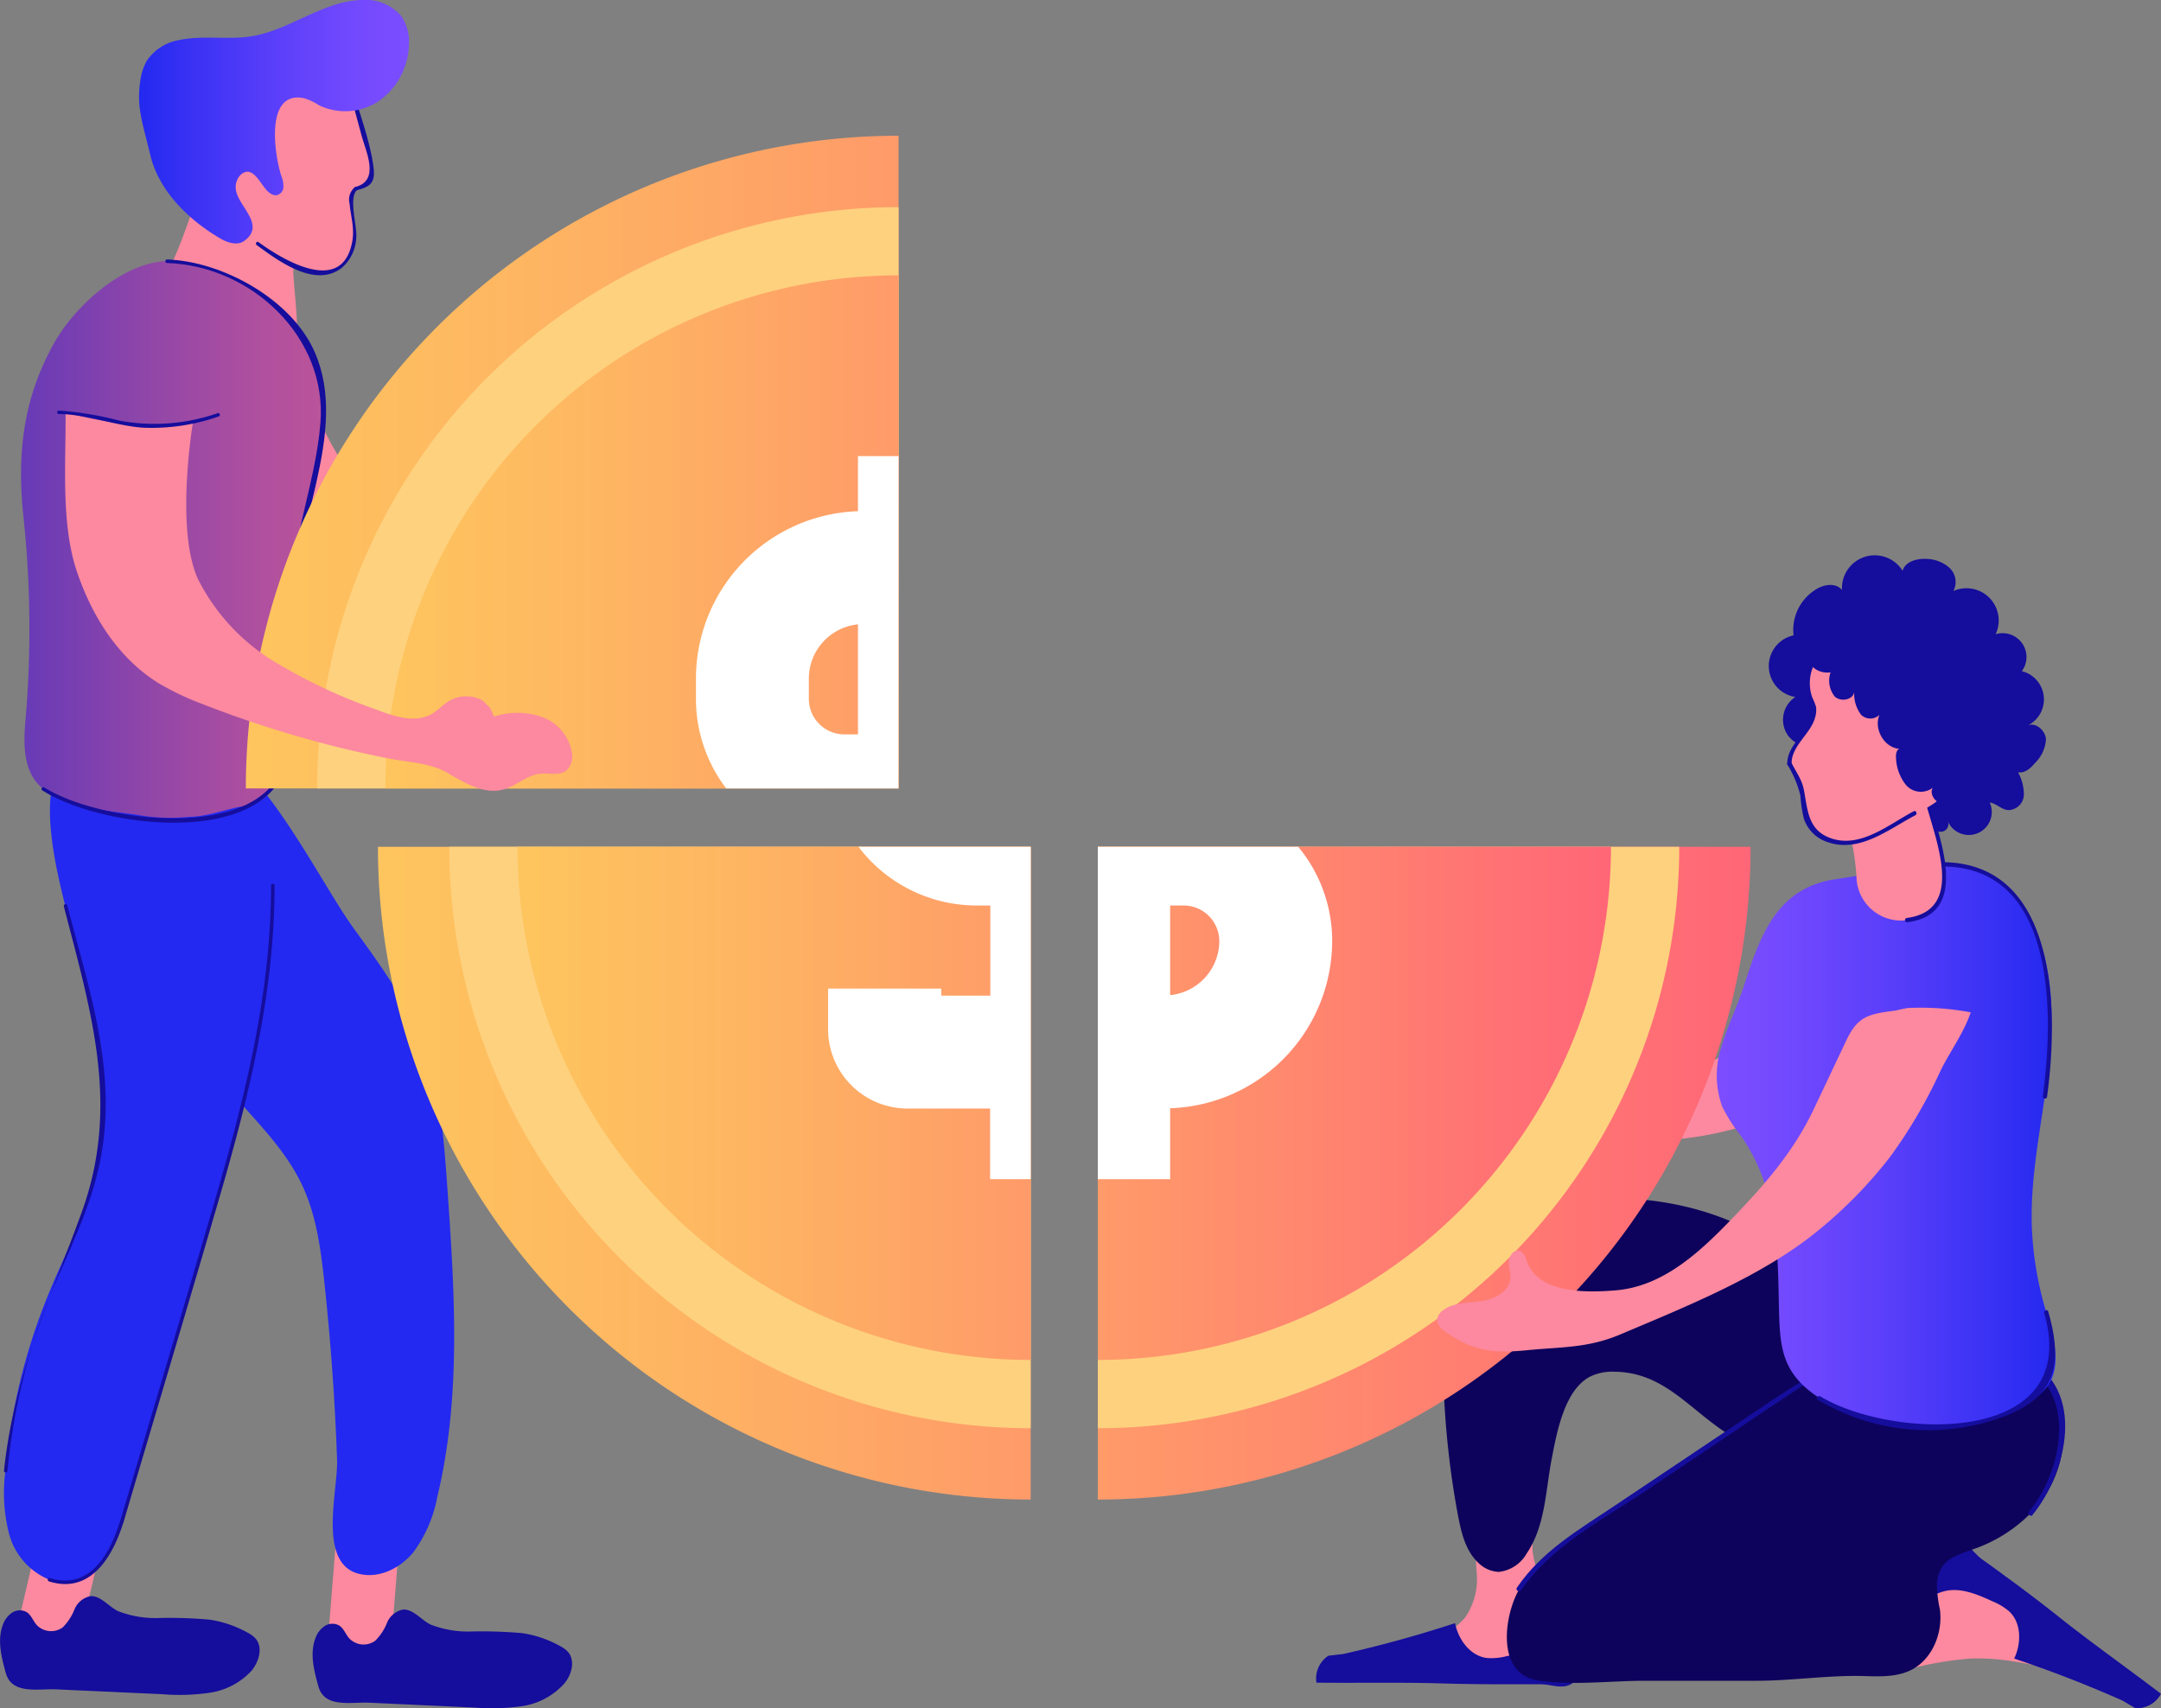
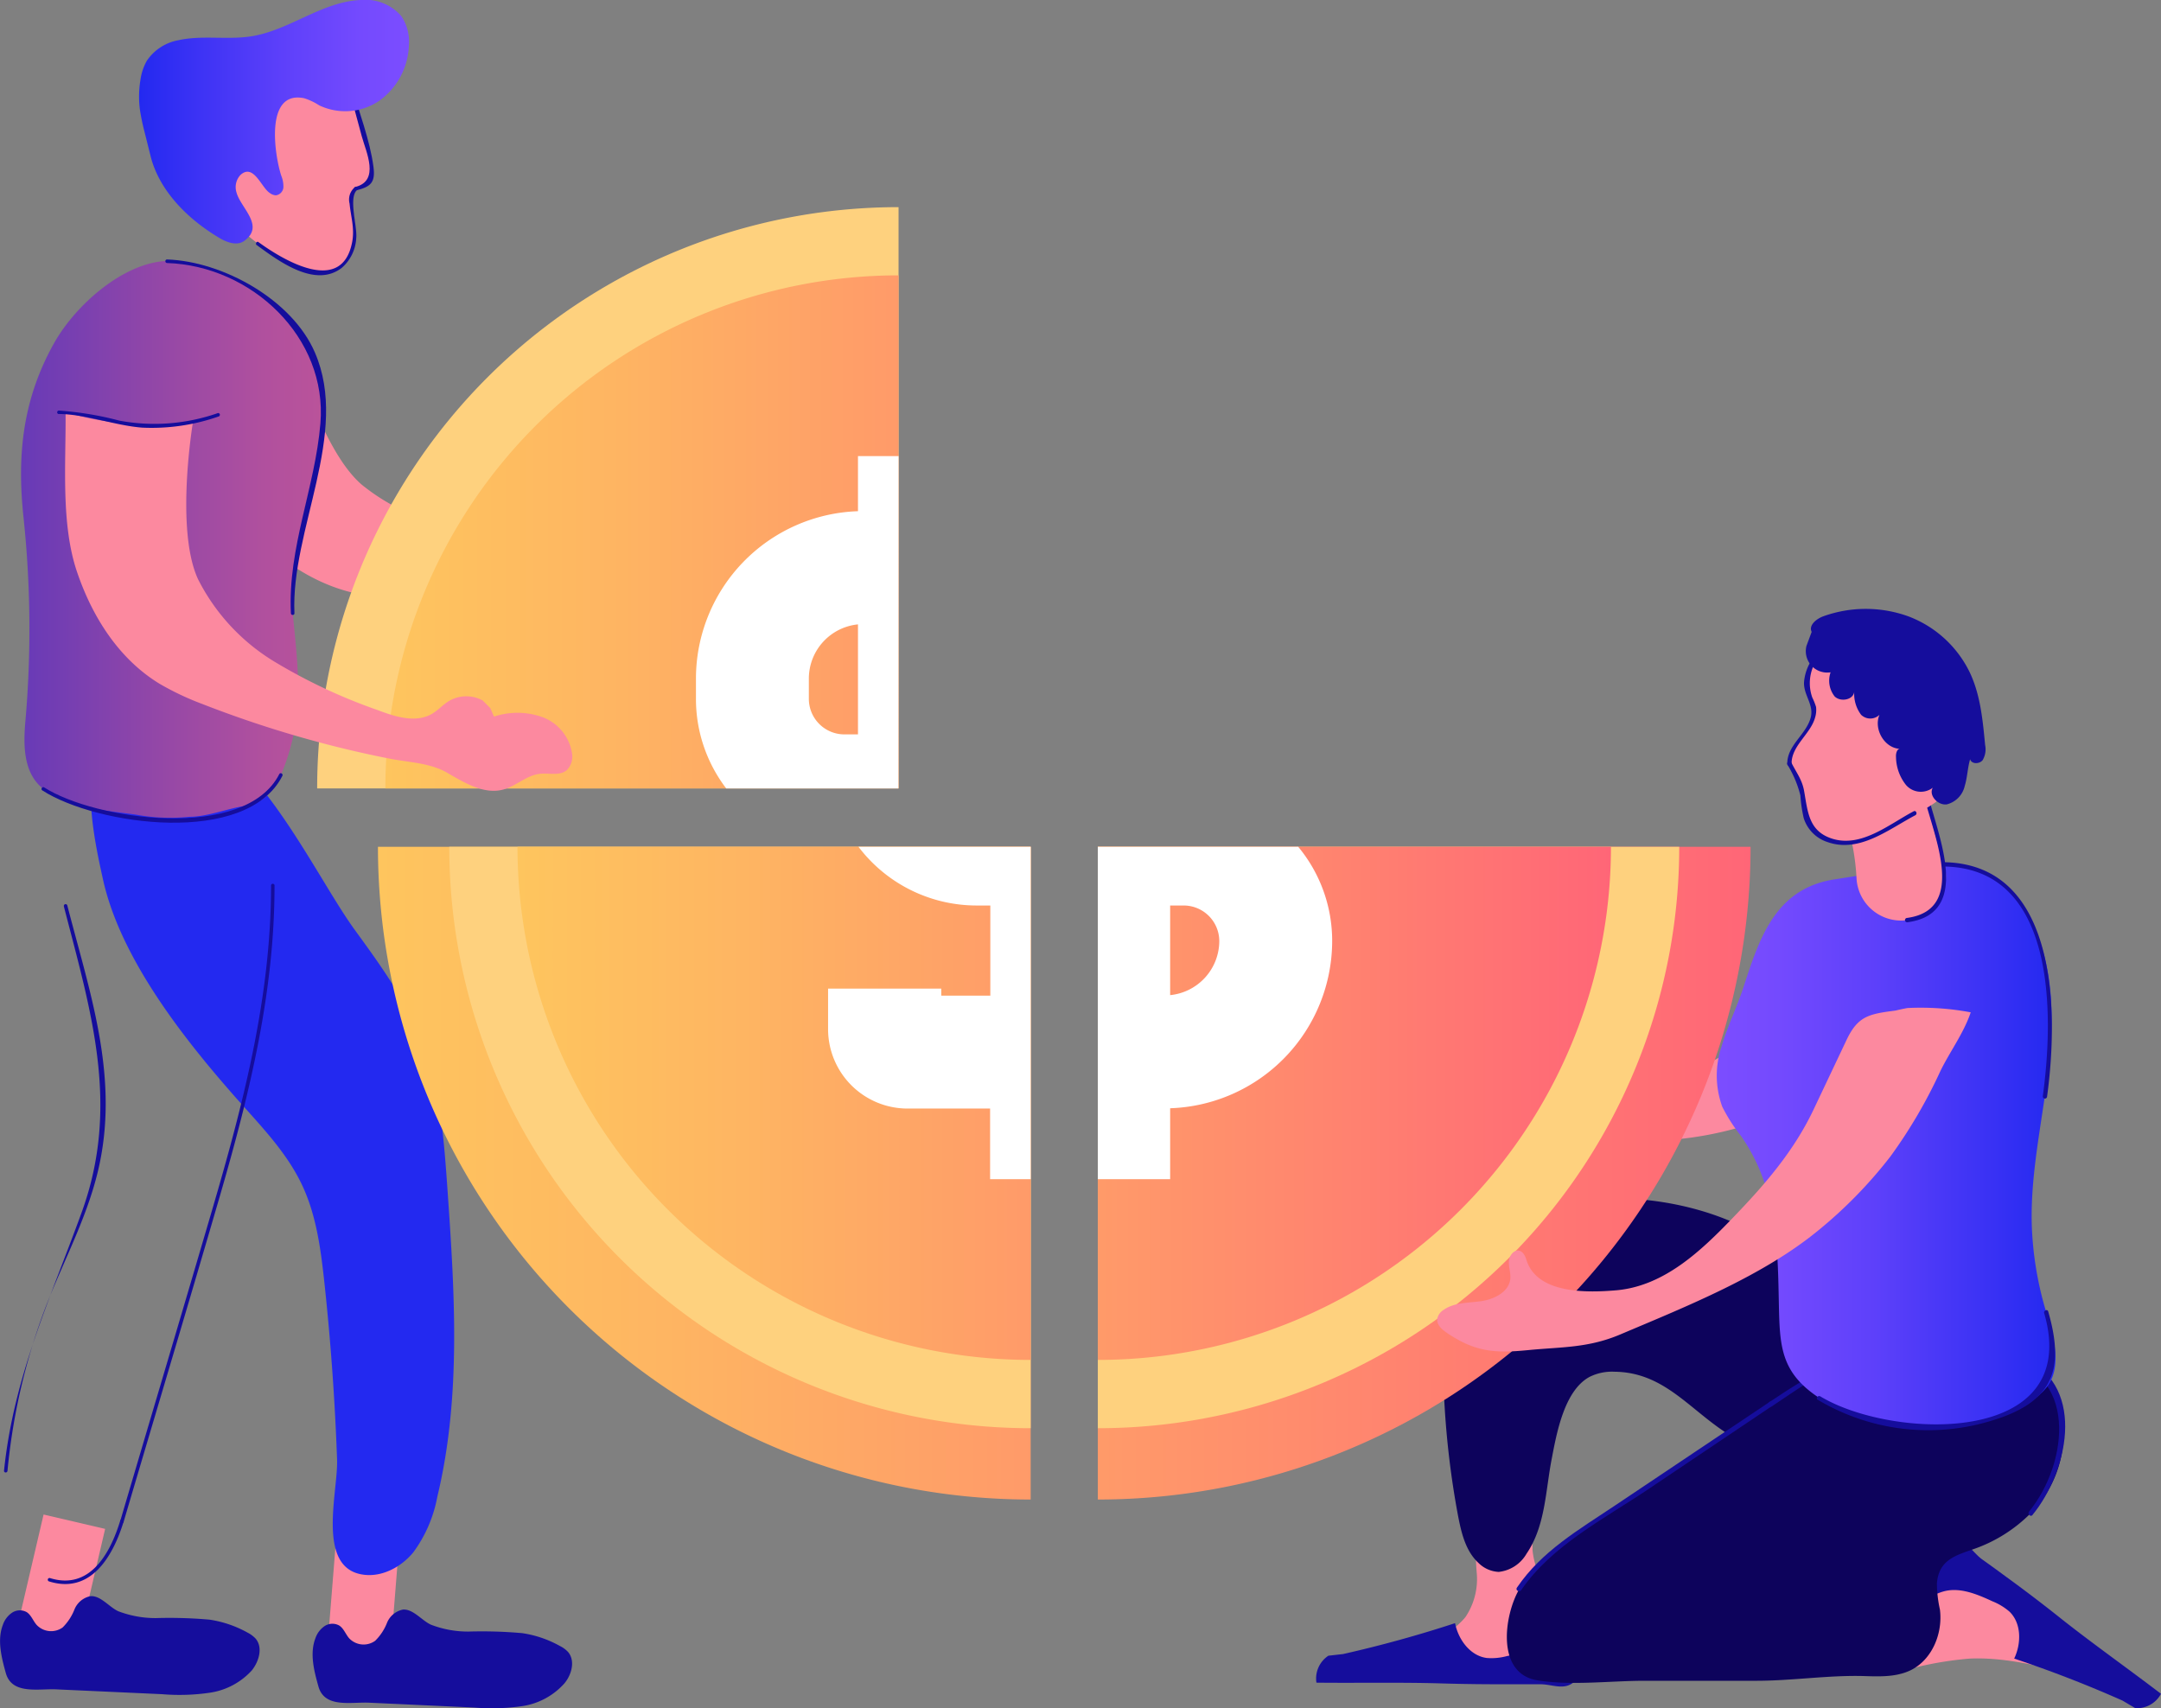
<svg xmlns="http://www.w3.org/2000/svg" xmlns:xlink="http://www.w3.org/1999/xlink" id="Layer_1" data-name="Layer 1" viewBox="0 0 285.42 225.6">
  <rect x="0" y="0" width="285.42" height="225.6" fill="#808080" stroke="none" />
  <defs>
    <style>.cls-1{fill:#fc899f;}.cls-2{fill:#2329f0;}.cls-3{fill:#150d9c;}.cls-4{fill:url(#linear-gradient);}.cls-5{fill:url(#linear-gradient-2);}.cls-6{fill:url(#linear-gradient-3);}.cls-7{fill:#fed17e;}.cls-8{fill:url(#linear-gradient-4);}.cls-9{fill:#fff;}.cls-10{fill:url(#linear-gradient-5);}.cls-11{fill:url(#linear-gradient-6);}.cls-12{fill:#0d035c;}.cls-13{fill:url(#linear-gradient-7);}.cls-14{fill:url(#linear-gradient-8);}.cls-15{fill:url(#linear-gradient-9);}</style>
    <linearGradient id="linear-gradient" x1="18.37" y1="16.09" x2="54.02" y2="16.09" gradientUnits="userSpaceOnUse">
      <stop offset="0" stop-color="#2329f0" />
      <stop offset="0.18" stop-color="#3831f4" />
      <stop offset="0.53" stop-color="#5d40fa" />
      <stop offset="0.82" stop-color="#744afe" />
      <stop offset="1" stop-color="#7c4dff" />
    </linearGradient>
    <linearGradient id="linear-gradient-2" x1="2.78" y1="71.25" x2="42.67" y2="71.25" gradientUnits="userSpaceOnUse">
      <stop offset="0" stop-color="#673ab7" />
      <stop offset="0.45" stop-color="#9347a7" />
      <stop offset="0.8" stop-color="#b0509e" />
      <stop offset="1" stop-color="#ba539a" />
    </linearGradient>
    <linearGradient id="linear-gradient-3" x1="32.47" y1="61.04" x2="204.89" y2="61.04" gradientUnits="userSpaceOnUse">
      <stop offset="0" stop-color="#fec55e" />
      <stop offset="0.22" stop-color="#feb562" />
      <stop offset="0.65" stop-color="#ff8c6d" />
      <stop offset="1" stop-color="#f67" />
    </linearGradient>
    <linearGradient id="linear-gradient-4" x1="50.9" y1="70.26" x2="186.45" y2="70.26" xlink:href="#linear-gradient-3" />
    <linearGradient id="linear-gradient-5" x1="49.92" y1="154.95" x2="222.34" y2="154.95" xlink:href="#linear-gradient-3" />
    <linearGradient id="linear-gradient-6" x1="68.35" y1="145.73" x2="203.91" y2="145.73" xlink:href="#linear-gradient-3" />
    <linearGradient id="linear-gradient-7" x1="226.74" y1="151.35" x2="271.5" y2="151.35" gradientUnits="userSpaceOnUse">
      <stop offset="0" stop-color="#7c4dff" />
      <stop offset="0.18" stop-color="#744afe" />
      <stop offset="0.47" stop-color="#5d40fa" />
      <stop offset="0.82" stop-color="#3831f4" />
      <stop offset="1" stop-color="#2329f0" />
    </linearGradient>
    <linearGradient id="linear-gradient-8" x1="58.77" y1="154.95" x2="231.19" y2="154.95" xlink:href="#linear-gradient-3" />
    <linearGradient id="linear-gradient-9" x1="77.2" y1="145.73" x2="212.75" y2="145.73" xlink:href="#linear-gradient-3" />
  </defs>
  <path class="cls-1" d="M22.73,51.09c2.82,6.08,5.51,13.85,10.19,18.76,4.24,4.45,9.65,8.05,15.87,8.83a35.6,35.6,0,0,0,6.28.09,145.72,145.72,0,0,0,17.05-1.88c2.81-.49,5.62-1,8.41-1.7,2.51-.58,5.08-1.69,7.67-1.44s5.67.68,7.73-1c1.35-1.11,2-3,3.51-3.86,1.06-.62,2.53-.8,3.06-1.91a2.56,2.56,0,0,0-.29-2.33,6.14,6.14,0,0,0-5.54-2.74,9.88,9.88,0,0,0-5.84,2.58l-.92-.83-1.34-.47A4.54,4.54,0,0,0,84.5,65.1c-.51.76-.77,1.65-1.3,2.4-1.42,2-4.23,2.37-6.7,2.52a72.68,72.68,0,0,1-15-.22A26.7,26.7,0,0,1,47.76,64c-5.51-4.76-9.16-18.68-9.16-18.68A39.81,39.81,0,0,1,22.73,51.09Z" />
  <rect class="cls-1" x="43.9" y="200.87" width="8.35" height="17.61" transform="translate(16.85 -3.16) rotate(4.57)" />
  <rect class="cls-1" x="3.64" y="200.76" width="8.35" height="17.61" transform="translate(47.85 3.71) rotate(13.14)" />
  <path class="cls-2" d="M56.57,139.9c-.22-.7-.46-1.4-.72-2.09-2.07-5.45-5.54-10.25-9-15C40.8,114.46,32.24,94.63,19.77,95c-10.76.34-7.71,14.12-6.18,21.1,2.22,10.16,10.2,20.48,17,28.25,3.38,3.89,7.16,7.57,9.34,12.24,1.83,3.91,2.42,8.28,2.89,12.58Q44.1,181,44.52,192.8c.15,4.08-2.67,13.82,3,15.1,2.62.6,5.38-.8,7.08-2.88a17.84,17.84,0,0,0,3.16-7.33c3.2-13.27,2.28-27.14,1.33-40.75C58.68,151.2,58.27,145.37,56.57,139.9Z" />
-   <path class="cls-2" d="M34.81,105c-.71-3.55-1-4.1-4.8-4.51-4.89-.52-16.62-3.4-21-.35-4.55,3.2-1.47,15.1-.39,19.52,1.67,6.77,4.12,13.39,4.91,20.32a43.29,43.29,0,0,1-1.76,17.91c-1.47,4.59-3.69,8.9-5.5,13.37a79.61,79.61,0,0,0-5.55,23,21.84,21.84,0,0,0,.47,8.3,9.09,9.09,0,0,0,5.3,6.08c5.56,2,8.32-3.49,9.57-7.74q5.71-19.32,11.42-38.65c4.35-14.71,8.76-29.84,8.51-45.33a66.1,66.1,0,0,0-1.14-11.49C34.86,105.3,34.83,105.16,34.81,105Z" />
  <path class="cls-3" d="M8.44,119.74C12,133.55,15.92,146,10.79,160.12,6.6,171.65,1.8,181.86.53,194.27c0,.29.43.29.46,0A82.65,82.65,0,0,1,6.1,172.45c2.45-6.28,5.71-12.21,7.08-18.86,2.44-11.84-1.36-22.63-4.29-34a.23.23,0,0,0-.45.13Z" />
  <path class="cls-3" d="M16.33,201c4.26-14.43,8.59-28.85,12.79-43.3,3.87-13.35,7.15-26.77,7.14-40.74a.23.23,0,0,0-.46,0c0,14.75-3.69,28.89-7.81,42.94-4,13.67-8.08,27.32-12.11,41-.09.29.36.41.45.12Z" />
  <path class="cls-3" d="M6.46,208.87c5.54,1.75,8.47-3.32,9.87-7.9a.23.23,0,0,0-.45-.12c-1.31,4.3-4,9.24-9.29,7.58a.23.23,0,0,0-.13.44Z" />
-   <path class="cls-1" d="M28.52,24.19a1.76,1.76,0,0,0-1.46.32,4.54,4.54,0,0,0-1,1.63c-1.4,3.44-2.36,7.09-4.26,10.28a1.24,1.24,0,0,0-.25.7,1.06,1.06,0,0,0,.36.63c1.45,1.4,3.91,1.54,5.77,2.14s4.18.85,6,1.49,3.3,3,5.54,2.66c.05-2.71-.33-5.33-.48-8,0-1,.58-5.82,0-6.16C37.11,28.88,31.5,24.57,28.52,24.19Z" />
  <path class="cls-1" d="M49,21.47q-1.38-5-2.74-10.09l-.62-1.8c-2.21-1-4.73-.84-7.12-.59-3.34.36-6.88,1-9.31,3.36-3.23,3.11-3.47,8.46-1.54,12.51s5.6,7,9.42,9.36c2.25,1.39,5.13,2.63,7.43,1.32,2.6-1.47,2.72-5.17,2-8.08-.22-.91-.35-2.12.49-2.55a12.81,12.81,0,0,1,1.26-.28C49.38,24.21,49.28,22.62,49,21.47Z" />
  <path class="cls-3" d="M47.07,25.14c1.86-.47,2.53-1,2.26-3.07-.46-3.57-1.93-7.27-2.88-10.75-.07-.29-.52-.16-.44.13L47.78,18c.57,2.08,2.42,5.87-.84,6.69-.29.07-.16.52.13.45Z" />
  <path class="cls-3" d="M33.91,32.37c2.84,2.07,7.7,5.75,11.24,3a5.58,5.58,0,0,0,1.9-3.91c.17-1.57-1.07-5.35.12-6.38.23-.2-.1-.53-.33-.33a2.12,2.12,0,0,0-.67,2.14c.17,1.75.69,3.29.34,5.09-1.33,7-8.95,2.48-12.37,0-.24-.18-.47.23-.23.4Z" />
  <path class="cls-4" d="M53,2.12A6.27,6.27,0,0,0,47.66,0c-5,.2-9.19,3.81-14.09,4.73-3.3.62-6.73-.14-10,.58A6.42,6.42,0,0,0,19.41,8a7,7,0,0,0-.85,2.49,13.48,13.48,0,0,0-.08,4,29.07,29.07,0,0,0,.6,2.89c.27,1.06.53,2.13.8,3.2,1.14,4.62,4.91,8.34,9,10.79,1,.62,2.38,1.15,3.36.46,2.8-2-.44-4.33-1-6.4a2.34,2.34,0,0,1,.53-2.33c1.72-1.55,2.74,1.66,3.85,2.38a1.51,1.51,0,0,0,.81.32,1.15,1.15,0,0,0,1-1.05,3.75,3.75,0,0,0-.28-1.54c-.85-2.57-2.26-11.3,3-10.24a7.8,7.8,0,0,1,2,.94,8,8,0,0,0,8-.64A9.4,9.4,0,0,0,54,6.08,6.09,6.09,0,0,0,53,2.12Z" />
  <path class="cls-5" d="M37.09,102.36c.1-.23.2-.46.29-.69,2.86-7.23,2-13.31,1.28-20.71-.42-4.28.4-7.71,1.21-11.82.88-4.43,2.27-8.77,2.69-13.26.56-6.07-.91-11.4-5.84-15.08-4.36-3.25-8.94-6.58-14.66-6.34-5.88.25-12.17,5.95-14.92,10.87C3,52.71,2.23,60.09,3.1,68.27a140,140,0,0,1,.26,26.92c-.27,3.08-.35,6.89,2.35,9,3.16,2.49,8.43,2.89,12.26,3.41a24.83,24.83,0,0,0,7.09.28c2.11,0,4.58-.92,6.64-1.32a8.88,8.88,0,0,0,2.86-.92A6.94,6.94,0,0,0,37.09,102.36Z" />
  <path class="cls-3" d="M38.89,81c-.5-11,7.34-23.7,2.71-34.42-3-7-12.16-12.06-19.54-12.31-.3,0-.29.46,0,.47,11.18.37,21.2,9.82,20.26,21.18C41.62,64.41,38,72.29,38.42,81c0,.3.48.3.47,0Z" />
  <path class="cls-3" d="M5.59,104.4c7.22,4.63,27,7.38,31.71-1.93.13-.26-.27-.5-.41-.23-4.52,8.93-24.37,6.06-31.06,1.76-.26-.16-.49.24-.24.4Z" />
  <path class="cls-3" d="M33.77,216.44a3.84,3.84,0,0,0-1.07-.8,14.81,14.81,0,0,0-5-1.71,60.12,60.12,0,0,0-7.11-.21,13.79,13.79,0,0,1-4.93-.89c-1.21-.52-2.38-2.14-3.74-2a2.9,2.9,0,0,0-2.09,1.76,6.89,6.89,0,0,1-1.56,2.37,2.62,2.62,0,0,1-3.45-.36c-.46-.54-.7-1.28-1.3-1.67a1.86,1.86,0,0,0-1.93.08,3.17,3.17,0,0,0-1.21,1.6c-.77,2-.19,4.29.39,6.38.83,2.93,4.42,2,6.8,2.15l13.83.63a27.6,27.6,0,0,0,6.36-.2,9.33,9.33,0,0,0,5.51-2.95C34.22,219.42,34.74,217.6,33.77,216.44Z" />
  <path class="cls-3" d="M75.05,218.22a3.66,3.66,0,0,0-1.07-.8,14.6,14.6,0,0,0-5-1.71,60.12,60.12,0,0,0-7.11-.21,13.62,13.62,0,0,1-4.93-.9c-1.2-.52-2.38-2.13-3.74-2a2.9,2.9,0,0,0-2.09,1.76,6.85,6.85,0,0,1-1.56,2.36,2.62,2.62,0,0,1-3.45-.35c-.46-.54-.7-1.29-1.3-1.67a1.86,1.86,0,0,0-1.93.08,3.17,3.17,0,0,0-1.21,1.6c-.77,2-.19,4.29.4,6.38.82,2.93,4.41,2,6.79,2.14l13.83.64a28.17,28.17,0,0,0,6.36-.2,9.29,9.29,0,0,0,5.51-3C75.5,221.2,76,219.38,75.05,218.22Z" />
-   <path class="cls-6" d="M118.68,17.93a86.21,86.21,0,0,0-86.21,86.21h86.21Z" />
  <path class="cls-7" d="M118.68,27.36a76.78,76.78,0,0,0-76.79,76.78h76.79Z" />
  <path class="cls-8" d="M118.68,36.37A67.78,67.78,0,0,0,50.9,104.14h67.78Z" />
  <path class="cls-9" d="M118.68,60.24h-5.36v7.28a22.14,22.14,0,0,0-21.4,22.09V92.3a19.46,19.46,0,0,0,4,11.84h22.74ZM113.32,97h-1.8a4.7,4.7,0,0,1-4.69-4.69V89.61a7.2,7.2,0,0,1,6.49-7.14Z" />
  <path class="cls-1" d="M8.66,54.44c.07,6.71-.67,14.89,1.58,21.29,2,5.81,5.48,11.32,10.83,14.58A36.89,36.89,0,0,0,26.76,93a145.78,145.78,0,0,0,16.32,5.29q4.14,1.08,8.36,1.91c2.53.5,5.33.55,7.59,1.85s4.89,2.94,7.46,2.23c1.69-.46,3.06-1.88,4.8-2.07,1.22-.14,2.63.31,3.57-.49a2.54,2.54,0,0,0,.69-2.24,6.11,6.11,0,0,0-3.93-4.77,9.85,9.85,0,0,0-6.37-.06c-.17-.37-.33-.75-.5-1.13l-1-1a4.52,4.52,0,0,0-4.5.1c-.77.48-1.38,1.18-2.17,1.65-2.13,1.26-4.83.42-7.14-.46a72.68,72.68,0,0,1-13.63-6.38A26.9,26.9,0,0,1,26.16,76.51c-3.06-6.6-.67-20.79-.67-20.79A39.82,39.82,0,0,1,8.66,54.44Z" />
  <path class="cls-3" d="M7.79,54.68c3.76.06,7.22,1.49,10.94,1.8A26.7,26.7,0,0,0,28.9,55a.23.23,0,0,0-.12-.44,25.36,25.36,0,0,1-13,1,43,43,0,0,0-8-1.33.23.23,0,0,0,0,.46Z" />
  <path class="cls-10" d="M49.92,111.85h0a86.21,86.21,0,0,0,86.21,86.21V111.85Z" />
  <path class="cls-7" d="M59.34,111.85h0a76.79,76.79,0,0,0,76.79,76.79V111.85Z" />
  <path class="cls-11" d="M68.35,111.85h0a67.78,67.78,0,0,0,67.78,67.77V111.85Z" />
  <path class="cls-9" d="M113.39,111.85A19.58,19.58,0,0,0,129,119.6h1.8v11.91h-6.48v-.93H109.37v5.36a10.5,10.5,0,0,0,10.48,10.48h10.92v9.33h5.36v-43.9Z" />
  <path class="cls-1" d="M206.59,212.41a14.88,14.88,0,0,0-1.5-1.68,10.43,10.43,0,0,1-2.68-6,6.68,6.68,0,0,0-.54-2.85,3.1,3.1,0,0,0-1.57-1.28,4.1,4.1,0,0,0-5.06,2.1l-.24-.93a39.44,39.44,0,0,0,.05,6.05,9,9,0,0,1-1.48,5.74c-1.06,1.35-2.74,2.21-3.44,3.76a1.52,1.52,0,0,0-.16,1c.17.67.95,1,1.62,1.12a27.67,27.67,0,0,0,8.46.68,11.55,11.55,0,0,0,4.11-.92,5.44,5.44,0,0,0,2.88-2.95A4.32,4.32,0,0,0,206.59,212.41Z" />
  <path class="cls-3" d="M207.72,213c-1.36.17-1.91,1.76-2.73,2.86-1.36,1.83-3.81,2.42-6,2.89a7.78,7.78,0,0,1-2.62.24c-2.2-.29-3.76-2.43-4.19-4.6q-7.29,2.39-14.79,4.08l-1.94.22a3.61,3.61,0,0,0-1.58,3.56c5.45.06,10.77-.06,16.24.09,3.18.1,6.37.13,9.56.12,1.25,0,2.51,0,3.77,0s2.41.51,3.54.2C210.43,221.6,208.35,215.24,207.72,213Z" />
  <path class="cls-12" d="M246.61,176.91a13.09,13.09,0,0,0-6.14-7.84,23.86,23.86,0,0,1-2.28-1.24,17.59,17.59,0,0,1-2-1.76c-6.2-5.7-16.35-8.15-24.68-7.75-11.09.52-20.09,9.81-20.85,20.83a44.39,44.39,0,0,0,.1,5.88,115.9,115.9,0,0,0,1.82,15.2c.44,2.26,1,4.65,2.71,6.22a4.05,4.05,0,0,0,2.66,1.17,4.84,4.84,0,0,0,3.67-2.4c2.49-3.65,2.5-8.25,3.31-12.44.65-3.4,1.65-9.09,5-10.91a6.64,6.64,0,0,1,3.29-.69c6.24.06,9.54,4.5,14.29,7.75a24.06,24.06,0,0,0,6.28,3.26c5.14,1.58,8.93-.6,12.41-4.26,2.93-3.08,1.65-6.78.66-10.28C246.76,177.4,246.69,177.15,246.61,176.91Z" />
  <path class="cls-1" d="M250.26,221a45.6,45.6,0,0,1,9.91-1.93c4.11-.18,8.17.75,12.17,1.68.86-.79.75-2.17.41-3.29a11.93,11.93,0,0,0-4.63-6.33,28.7,28.7,0,0,0-10.3-3.48c-3-.25-6,.67-8.92,1.59-1.89.59-3.93,1.29-5,2.95a5.38,5.38,0,0,0,.86,6.45,8.91,8.91,0,0,0,6.4,2.46" />
  <path class="cls-3" d="M252.7,210.9c1.19.67,2.59-.28,3.89-.67,2.19-.66,4.51.32,6.58,1.28a7.85,7.85,0,0,1,2.25,1.37c1.58,1.54,1.56,4.19.61,6.19q7.29,2.43,14.31,5.55l1.69,1a3.61,3.61,0,0,0,3.39-1.9c-4.34-3.31-8.69-6.38-13-9.77q-3.75-3-7.6-5.79-1.51-1.12-3.06-2.22c-.93-.68-1.63-1.85-2.72-2.27C255.68,202.33,253.56,208.67,252.7,210.9Z" />
  <path class="cls-12" d="M267.4,179.7c-2-1.1-5-.4-7.33-.47l-13-.42c-4.82,1.09-9,3.9-13.15,6.65l-24.51,16.42c-3.31,2.21-6.73,4.55-8.74,8S197.56,221,203,221.93c4.52.75,9.75.06,14.35.07L232,222c4.75,0,9.61-.77,14.32-.62,2.06.07,4.22.12,6.07-.79,2.83-1.41,4.23-4.89,3.83-8a16.54,16.54,0,0,1-.4-3.42c.23-3,2.25-3.66,4.64-4.49a19.67,19.67,0,0,0,7.78-4.84,14.9,14.9,0,0,0,4.27-11.45,11.74,11.74,0,0,0-4.84-8.55Z" />
  <path class="cls-3" d="M233.71,185.18l-20.42,13.68c-4.76,3.19-9.65,6-12.94,10.84-.24.34.33.67.56.33,4.05-5.92,11-9.43,16.8-13.34L234,185.74c.35-.23,0-.8-.33-.56Z" />
  <path class="cls-3" d="M268.46,200.08c4.49-5.48,7.24-16.58-.94-20.68-4.18-2.09-12-.64-16.57-.79-6.83-.22-11.63,2.84-17.24,6.57-.34.23,0,.79.33.56,3.28-2.18,6.89-4.86,10.72-5.94,3.64-1,7.68-.49,11.4-.37,2.46.08,5.26-.34,7.67,0,10.8,1.41,9.39,13.84,4.17,20.21-.26.32.19.79.46.46Z" />
  <path class="cls-1" d="M245.66,138.93c-5.6,8-18.48,11.69-27.82,11.74-6.26,0-12.45-1.42-18.71-1.33l-2.65-.08c-2.21-.15-4.43.53-6.61.17a14,14,0,0,1-5.28-2.54c-.7-.46-1.48-1.1-1.38-1.93a1.81,1.81,0,0,1,.86-1.19c1.43-1,3.29-.89,5-1.15s3.63-1.22,3.79-2.94c.08-.76-.22-1.52-.19-2.28s.67-1.63,1.41-1.42c.51.15.76.71.92,1.22a15.42,15.42,0,0,0,.89,2.58,3.26,3.26,0,0,0,2,1.76l1.55.87a49.68,49.68,0,0,0,17.35.79c9.17-1.42,17.61-6.85,21.16-15.62a12.32,12.32,0,0,0,.85-2.64,9.33,9.33,0,0,0-.22-3.64C237.64,117.32,253.12,128.21,245.66,138.93Z" />
  <path class="cls-13" d="M242.36,116.14c-7.94,1.19-10,7.88-12.12,14.35-.85,2.6-2.08,5.06-2.84,7.68a12,12,0,0,0,.07,8,21.79,21.79,0,0,0,2.47,3.86c4.67,6.69,4.85,14,5,21.83.12,5.83.15,9.35,5.31,12.76,7.64,5.07,19.66,5.28,27.69.59a8.08,8.08,0,0,0,2.4-2c2.08-2.75.88-6.63-.09-9.93a45,45,0,0,1-1.88-11c-.24-5.87.87-11.71,1.71-17.53s1.42-11.8.15-17.55a23.27,23.27,0,0,0-3.59-8.28,11.89,11.89,0,0,0-11.52-4.77Z" />
  <path class="cls-3" d="M270.37,144.86c1.6-11.67,1.38-32.13-15.28-30.93-.36,0-.29.6.08.57,16.41-1.18,16.17,19.11,14.64,30.28a.28.28,0,0,0,.56.08Z" />
  <path class="cls-3" d="M240.08,184.88a28.45,28.45,0,0,0,22.58,2.88c8.21-2.37,10.2-6.45,7.86-14.54-.1-.35-.63-.13-.53.22,5.1,17.63-20.06,16.74-29.56,11-.31-.19-.66.26-.35.45Z" />
-   <path class="cls-3" d="M267.84,95.81a3.84,3.84,0,0,0-.8-7.16,3.15,3.15,0,0,0-3.46-4.88A4.26,4.26,0,0,0,258,78.06a2.56,2.56,0,0,0-.53-3.07,4.74,4.74,0,0,0-3.09-1.17c-1.25-.06-2.75.37-3.09,1.57a4.33,4.33,0,0,0-8,2.53c-.85-1-2.46-.74-3.55,0a6.27,6.27,0,0,0-2.85,6,4.14,4.14,0,0,0,.24,8.14,3.59,3.59,0,0,0-.88,5.21,4.55,4.55,0,0,0,3.95,1.55c0,.05-.1.08-.13.13a2.39,2.39,0,0,0-.3,1.83,3.92,3.92,0,0,0,2.37,2.85,3,3,0,0,0,.39.13,3.92,3.92,0,0,0,3.29-.58,2.2,2.2,0,0,0,.12,3.09,3.38,3.38,0,0,0,3.25.63c1.53-.44,2.65-2.46,3.92-1,.83.94.7,2.54,1.71,3.38a2.09,2.09,0,0,0,1.66.57,1,1,0,0,0,.79-1.35A3,3,0,1,0,262.8,106c.91.11,1.6,1,2.51,1a2.1,2.1,0,0,0,2-2,6.17,6.17,0,0,0-.77-3c.88.17,1.66-.53,2.24-1.22a4.83,4.83,0,0,0,1.45-3.14C270.15,96.52,268.93,95.37,267.84,95.81Z" />
  <path class="cls-1" d="M243.82,108.32a30.89,30.89,0,0,1,1.39,7.76,5.9,5.9,0,0,0,6.65,5.46h0a5.9,5.9,0,0,0,4.85-7.71,72.13,72.13,0,0,1-2.45-9.35Z" />
  <path class="cls-3" d="M251.89,121.82c9.05-1.17,3.61-12.41,2.65-17.37-.06-.36-.63-.29-.56.07,1,5,6.24,15.64-2.16,16.73a.29.29,0,0,0,.07.57Z" />
  <path class="cls-1" d="M256.74,91.26a12.45,12.45,0,0,0-3.24-5.77c-2.27-2.06-4.65-1.53-7.38-1.49a8,8,0,0,0-6.49,3.19,4.86,4.86,0,0,0-.83,4.49,9.49,9.49,0,0,1,.8,1.86,3.64,3.64,0,0,1-.54,2.18c-.66,1.31-3,3.66-2.71,5.2a3.65,3.65,0,0,0,.85,1.38c1.34,1.87.58,4.59,1.66,6.63,1.23,2.33,4.44,2.88,7,2.14s4.67-2.41,7-3.58A13.88,13.88,0,0,0,255.6,106c1.88-1.57,2.32-4.26,2.32-6.71A27.63,27.63,0,0,0,256.74,91.26Z" />
  <path class="cls-3" d="M236.08,101a14.41,14.41,0,0,1,1.71,4.06,19.37,19.37,0,0,0,.44,3,4.86,4.86,0,0,0,3.14,3.16c4.22,1.49,8.1-1.7,11.6-3.54.32-.17.1-.7-.22-.52-3.22,1.69-6.93,4.86-10.8,3.6-3.08-1-3.18-3.56-3.67-6.3-.27-1.5-1-2.37-1.67-3.72-.16-.33-.69-.11-.53.22Z" />
  <path class="cls-3" d="M239.4,87a6.26,6.26,0,0,0-1.13,3.13c-.06,1.75,1.4,3,.85,4.77-.66,2.2-3.1,3.58-3.06,6,0,.36.58.29.57-.08,0-2.36,2.56-3.91,3.12-6.11a3.35,3.35,0,0,0,.11-1.34,9.05,9.05,0,0,0-.5-1.25,5.65,5.65,0,0,1,.5-4.82c.19-.31-.26-.66-.46-.35Z" />
  <path class="cls-3" d="M260.18,88.85A14.8,14.8,0,0,0,252,81.39a16.55,16.55,0,0,0-11.15,0c-.93.33-2,1.19-1.57,2.07l-.69,1.86a2.83,2.83,0,0,0,3.19,3.48,3.36,3.36,0,0,0,.54,3.19c.81.79,2.55.43,2.59-.7a4.59,4.59,0,0,0,.9,3.12,1.74,1.74,0,0,0,2.43,0c-.82,1.88.68,4.5,2.8,4.5-.47-.09-.66.59-.62,1.07a6.07,6.07,0,0,0,1.31,3.69,2.59,2.59,0,0,0,3.55.37c-.59,1,.68,2.38,1.86,2.2a3.24,3.24,0,0,0,2.36-2.44c.35-1.14.37-2.37.71-3.52.18.67,1.24.66,1.66.11a2.83,2.83,0,0,0,.32-2C261.88,95.16,261.58,91.82,260.18,88.85Z" />
  <path class="cls-14" d="M145,111.85v86.21h0a86.21,86.21,0,0,0,86.21-86.21H145Z" />
  <path class="cls-7" d="M145,111.85v76.79h0a76.79,76.79,0,0,0,76.79-76.79H145Z" />
  <path class="cls-15" d="M145,111.85v67.77h0a67.77,67.77,0,0,0,67.77-67.77H145Z" />
  <path class="cls-9" d="M145,111.85v43.9h9.55v-9.37a22.13,22.13,0,0,0,21.4-22.08,19.45,19.45,0,0,0-4.48-12.45Zm9.55,19.59V119.6h1.8a4.71,4.71,0,0,1,4.69,4.7A7.2,7.2,0,0,1,154.53,131.44Z" />
  <path class="cls-1" d="M250.34,133.48c.8-.19,1.41-.31,1.62-.34a35.92,35.92,0,0,1,8.33.57c-.92,2.74-2.73,5.15-4,7.74a65.7,65.7,0,0,1-6.61,11.3,59.63,59.63,0,0,1-9.36,9.63c-7.37,6.12-17.52,10.15-26.3,13.87-4.29,1.82-7.78,1.64-12.23,2.08-4.29.42-6.9.25-10.58-2.21-.7-.46-1.48-1.1-1.38-1.93a1.79,1.79,0,0,1,.86-1.19c1.42-1,3.29-.89,5-1.15s3.62-1.23,3.79-2.95c.07-.76-.23-1.51-.19-2.28s.67-1.62,1.4-1.41c.51.14.76.7.92,1.21,1.43,4.56,8.18,4.32,11.92,4,6.32-.58,11.17-5.24,15.35-9.58s8-8.72,10.63-14.24l4.35-9.18C245.37,134.2,246.83,133.93,250.34,133.48Z" />
</svg>